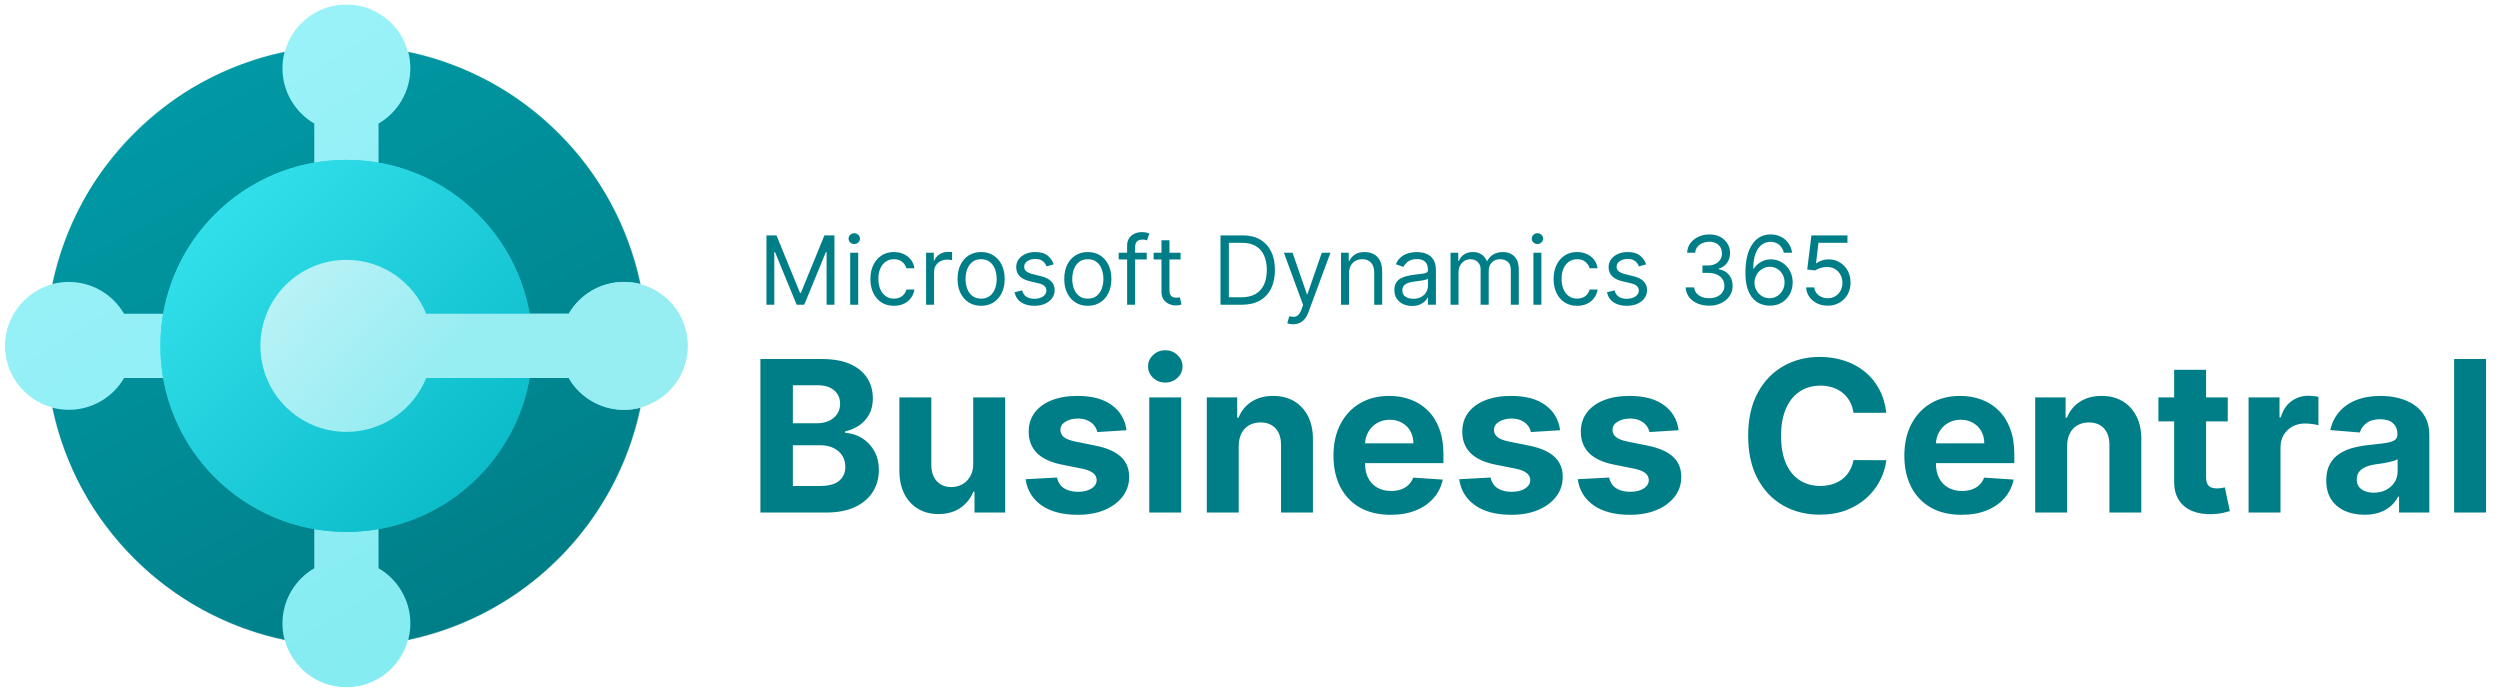
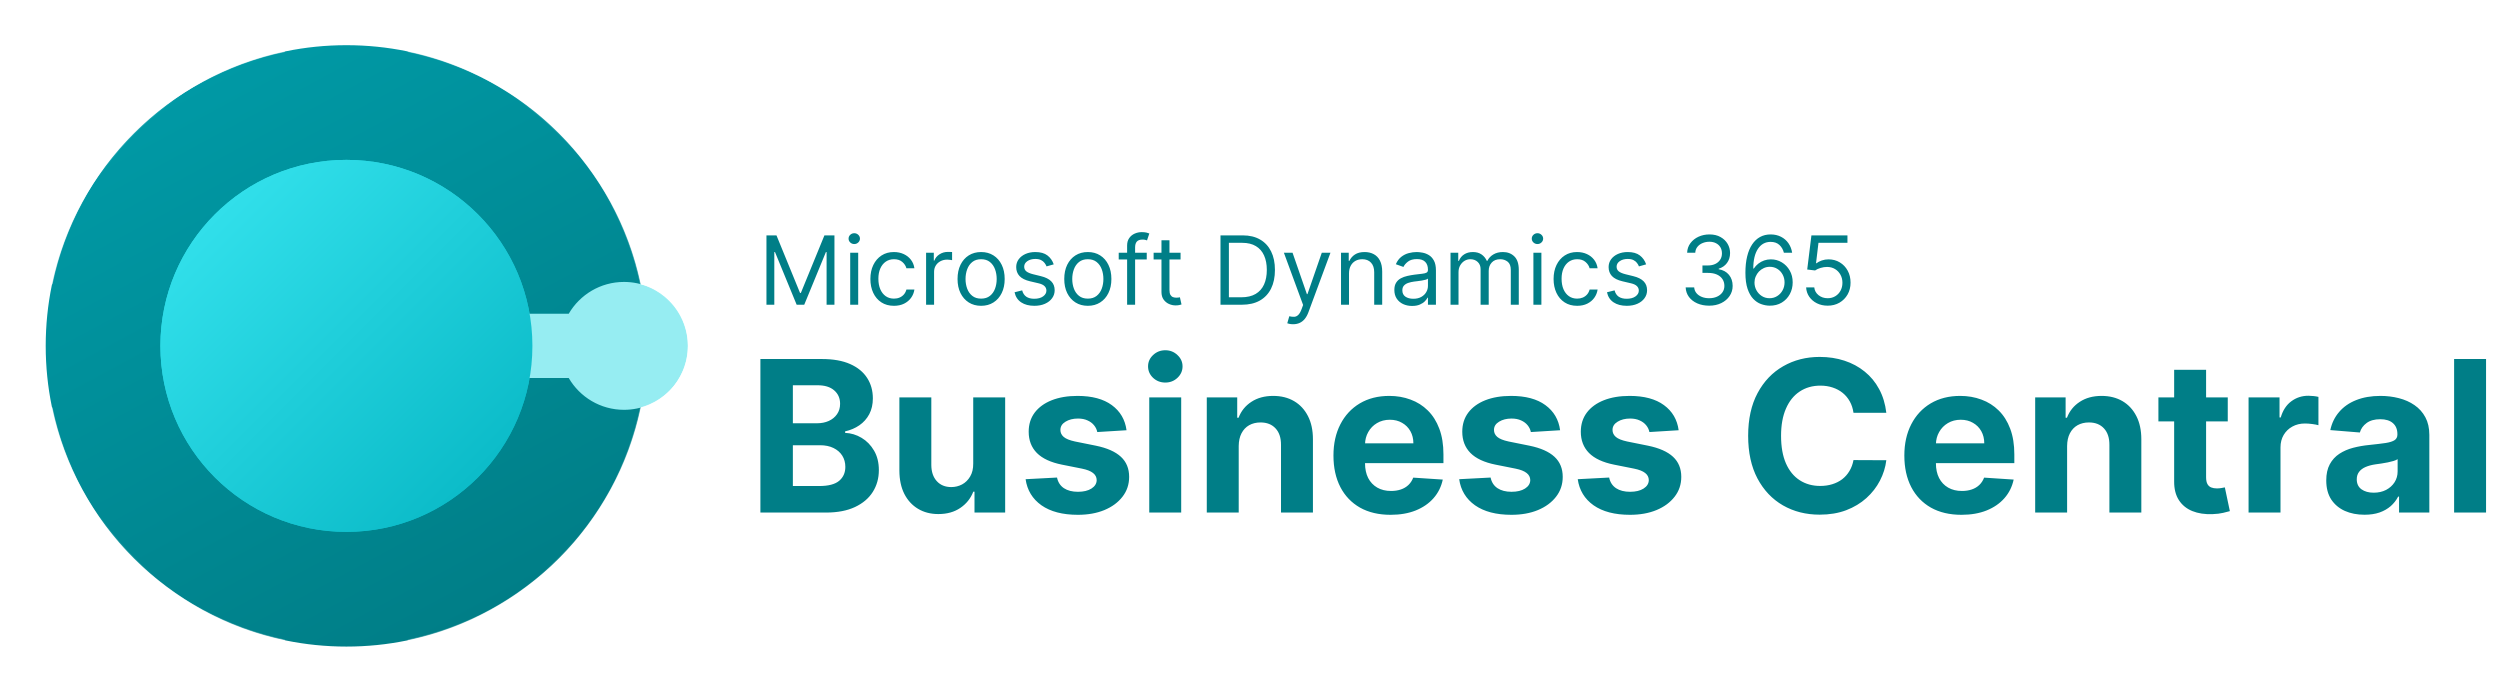
<svg xmlns="http://www.w3.org/2000/svg" width="2474" height="683" viewBox="0 0 2474 683" fill="none">
  <path d="M758.482 232.931H768.4L791.722 289.896H792.527L815.849 232.931H825.767V301.557H817.993V249.417H817.323L795.877 301.557H788.372L766.926 249.417H766.256V301.557H758.482V232.931ZM841.357 301.557V250.088H849.265V301.557H841.357ZM845.378 241.509C843.836 241.509 842.507 240.984 841.39 239.935C840.296 238.885 839.748 237.622 839.748 236.148C839.748 234.674 840.296 233.412 841.39 232.362C842.507 231.312 843.836 230.787 845.378 230.787C846.919 230.787 848.237 231.312 849.332 232.362C850.449 233.412 851.007 234.674 851.007 236.148C851.007 237.622 850.449 238.885 849.332 239.935C848.237 240.984 846.919 241.509 845.378 241.509ZM884.658 302.629C879.833 302.629 875.678 301.49 872.193 299.211C868.708 296.932 866.027 293.794 864.151 289.795C862.275 285.796 861.336 281.228 861.336 276.09C861.336 270.863 862.297 266.25 864.218 262.251C866.161 258.23 868.865 255.092 872.327 252.835C875.812 250.557 879.878 249.417 884.524 249.417C888.143 249.417 891.405 250.088 894.309 251.428C897.213 252.768 899.592 254.645 901.446 257.057C903.3 259.47 904.451 262.285 904.897 265.502H896.989C896.386 263.156 895.046 261.078 892.968 259.269C890.913 257.437 888.143 256.521 884.658 256.521C881.575 256.521 878.872 257.325 876.549 258.934C874.248 260.52 872.45 262.765 871.154 265.669C869.881 268.551 869.244 271.935 869.244 275.822C869.244 279.798 869.87 283.261 871.121 286.21C872.394 289.159 874.181 291.448 876.482 293.079C878.805 294.71 881.531 295.525 884.658 295.525C886.713 295.525 888.579 295.168 890.254 294.453C891.93 293.738 893.348 292.71 894.51 291.37C895.671 290.03 896.498 288.421 896.989 286.545H904.897C904.451 289.583 903.345 292.319 901.58 294.754C899.838 297.167 897.525 299.088 894.644 300.518C891.784 301.925 888.456 302.629 884.658 302.629ZM916.458 301.557V250.088H924.098V257.862H924.634C925.572 255.315 927.27 253.249 929.727 251.663C932.184 250.076 934.954 249.283 938.037 249.283C938.618 249.283 939.344 249.295 940.215 249.317C941.086 249.339 941.745 249.373 942.192 249.417V257.459C941.924 257.392 941.31 257.292 940.349 257.158C939.411 257.002 938.417 256.923 937.367 256.923C934.865 256.923 932.631 257.448 930.665 258.498C928.722 259.526 927.18 260.956 926.041 262.787C924.924 264.597 924.366 266.663 924.366 268.986V301.557H916.458ZM970.909 302.629C966.263 302.629 962.186 301.523 958.678 299.312C955.194 297.1 952.468 294.006 950.502 290.03C948.559 286.053 947.587 281.407 947.587 276.09C947.587 270.729 948.559 266.049 950.502 262.05C952.468 258.051 955.194 254.946 958.678 252.735C962.186 250.523 966.263 249.417 970.909 249.417C975.556 249.417 979.621 250.523 983.106 252.735C986.613 254.946 989.339 258.051 991.282 262.05C993.248 266.049 994.231 270.729 994.231 276.09C994.231 281.407 993.248 286.053 991.282 290.03C989.339 294.006 986.613 297.1 983.106 299.312C979.621 301.523 975.556 302.629 970.909 302.629ZM970.909 295.525C974.439 295.525 977.343 294.62 979.621 292.811C981.9 291.001 983.586 288.622 984.681 285.674C985.776 282.725 986.323 279.53 986.323 276.09C986.323 272.65 985.776 269.444 984.681 266.473C983.586 263.502 981.9 261.101 979.621 259.269C977.343 257.437 974.439 256.521 970.909 256.521C967.379 256.521 964.475 257.437 962.197 259.269C959.918 261.101 958.232 263.502 957.137 266.473C956.042 269.444 955.495 272.65 955.495 276.09C955.495 279.53 956.042 282.725 957.137 285.674C958.232 288.622 959.918 291.001 962.197 292.811C964.475 294.62 967.379 295.525 970.909 295.525ZM1042.76 261.615L1035.66 263.625C1035.21 262.441 1034.55 261.291 1033.68 260.174C1032.83 259.034 1031.67 258.096 1030.19 257.359C1028.72 256.622 1026.83 256.253 1024.53 256.253C1021.38 256.253 1018.76 256.979 1016.66 258.431C1014.58 259.861 1013.54 261.682 1013.54 263.893C1013.54 265.859 1014.26 267.411 1015.68 268.551C1017.11 269.69 1019.35 270.639 1022.39 271.399L1030.03 273.275C1034.63 274.392 1038.06 276.101 1040.31 278.402C1042.57 280.681 1043.7 283.618 1043.7 287.215C1043.7 290.164 1042.85 292.8 1041.15 295.123C1039.48 297.446 1037.13 299.278 1034.11 300.618C1031.1 301.959 1027.59 302.629 1023.59 302.629C1018.34 302.629 1014 301.49 1010.56 299.211C1007.12 296.932 1004.94 293.604 1004.02 289.226L1011.53 287.349C1012.24 290.119 1013.6 292.197 1015.58 293.582C1017.59 294.967 1020.22 295.659 1023.46 295.659C1027.14 295.659 1030.07 294.877 1032.24 293.314C1034.43 291.727 1035.52 289.829 1035.52 287.617C1035.52 285.83 1034.9 284.333 1033.65 283.127C1032.39 281.898 1030.47 280.982 1027.88 280.379L1019.3 278.369C1014.59 277.252 1011.13 275.521 1008.92 273.175C1006.73 270.807 1005.63 267.847 1005.63 264.295C1005.63 261.391 1006.45 258.822 1008.08 256.588C1009.73 254.354 1011.98 252.601 1014.81 251.327C1017.67 250.054 1020.91 249.417 1024.53 249.417C1029.62 249.417 1033.62 250.534 1036.53 252.768C1039.45 255.002 1041.53 257.951 1042.76 261.615ZM1076.51 302.629C1071.86 302.629 1067.79 301.523 1064.28 299.312C1060.8 297.1 1058.07 294.006 1056.1 290.03C1054.16 286.053 1053.19 281.407 1053.19 276.09C1053.19 270.729 1054.16 266.049 1056.1 262.05C1058.07 258.051 1060.8 254.946 1064.28 252.735C1067.79 250.523 1071.86 249.417 1076.51 249.417C1081.16 249.417 1085.22 250.523 1088.71 252.735C1092.22 254.946 1094.94 258.051 1096.88 262.05C1098.85 266.049 1099.83 270.729 1099.83 276.09C1099.83 281.407 1098.85 286.053 1096.88 290.03C1094.94 294.006 1092.22 297.1 1088.71 299.312C1085.22 301.523 1081.16 302.629 1076.51 302.629ZM1076.51 295.525C1080.04 295.525 1082.94 294.62 1085.22 292.811C1087.5 291.001 1089.19 288.622 1090.28 285.674C1091.38 282.725 1091.92 279.53 1091.92 276.09C1091.92 272.65 1091.38 269.444 1090.28 266.473C1089.19 263.502 1087.5 261.101 1085.22 259.269C1082.94 257.437 1080.04 256.521 1076.51 256.521C1072.98 256.521 1070.08 257.437 1067.8 259.269C1065.52 261.101 1063.83 263.502 1062.74 266.473C1061.64 269.444 1061.1 272.65 1061.1 276.09C1061.1 279.53 1061.64 282.725 1062.74 285.674C1063.83 288.622 1065.52 291.001 1067.8 292.811C1070.08 294.62 1072.98 295.525 1076.51 295.525ZM1134.82 250.088V256.789H1107.08V250.088H1134.82ZM1115.39 301.557V242.984C1115.39 240.035 1116.08 237.578 1117.47 235.612C1118.85 233.646 1120.65 232.172 1122.86 231.189C1125.07 230.206 1127.41 229.714 1129.86 229.714C1131.81 229.714 1133.39 229.871 1134.62 230.184C1135.85 230.496 1136.77 230.787 1137.37 231.055L1135.09 237.891C1134.69 237.756 1134.13 237.589 1133.42 237.388C1132.72 237.187 1131.81 237.086 1130.67 237.086C1128.06 237.086 1126.17 237.745 1125.01 239.063C1123.87 240.381 1123.3 242.314 1123.3 244.86V301.557H1115.39ZM1168.29 250.088V256.789H1141.62V250.088H1168.29ZM1149.39 237.756H1157.3V286.813C1157.3 289.047 1157.62 290.722 1158.27 291.839C1158.94 292.934 1159.79 293.671 1160.82 294.051C1161.87 294.408 1162.97 294.587 1164.14 294.587C1165.01 294.587 1165.72 294.542 1166.28 294.453C1166.84 294.341 1167.29 294.252 1167.62 294.185L1169.23 301.289C1168.69 301.49 1167.94 301.691 1166.98 301.892C1166.02 302.115 1164.81 302.227 1163.33 302.227C1161.1 302.227 1158.91 301.747 1156.76 300.786C1154.64 299.825 1152.88 298.362 1151.47 296.396C1150.08 294.431 1149.39 291.951 1149.39 288.957V237.756ZM1228.97 301.557H1207.8V232.931H1229.91C1236.57 232.931 1242.27 234.305 1247 237.053C1251.74 239.778 1255.37 243.699 1257.89 248.814C1260.42 253.908 1261.68 260.006 1261.68 267.11C1261.68 274.258 1260.41 280.413 1257.86 285.573C1255.31 290.711 1251.6 294.665 1246.73 297.435C1241.86 300.183 1235.94 301.557 1228.97 301.557ZM1216.11 294.185H1228.44C1234.11 294.185 1238.81 293.09 1242.55 290.901C1246.28 288.712 1249.06 285.595 1250.89 281.552C1252.72 277.509 1253.64 272.695 1253.64 267.11C1253.64 261.57 1252.73 256.8 1250.92 252.802C1249.11 248.781 1246.41 245.698 1242.81 243.553C1239.22 241.387 1234.74 240.303 1229.38 240.303H1216.11V294.185ZM1279.64 320.858C1278.3 320.858 1277.1 320.746 1276.05 320.522C1275 320.321 1274.28 320.12 1273.88 319.919L1275.89 312.95C1277.81 313.441 1279.51 313.62 1280.98 313.486C1282.45 313.352 1283.76 312.693 1284.9 311.509C1286.06 310.347 1287.12 308.459 1288.08 305.846L1289.56 301.825L1270.53 250.088H1279.1L1293.31 291.102H1293.85L1308.05 250.088H1316.63L1294.79 309.063C1293.8 311.721 1292.58 313.921 1291.13 315.664C1289.68 317.428 1287.99 318.735 1286.07 319.584C1284.17 320.433 1282.03 320.858 1279.64 320.858ZM1334.98 270.595V301.557H1327.07V250.088H1334.71V258.13H1335.38C1336.59 255.516 1338.42 253.416 1340.88 251.83C1343.33 250.222 1346.51 249.417 1350.39 249.417C1353.88 249.417 1356.93 250.132 1359.54 251.562C1362.15 252.969 1364.19 255.114 1365.64 257.996C1367.09 260.855 1367.82 264.474 1367.82 268.852V301.557H1359.91V269.388C1359.91 265.345 1358.86 262.195 1356.76 259.939C1354.66 257.661 1351.78 256.521 1348.11 256.521C1345.59 256.521 1343.33 257.069 1341.35 258.163C1339.38 259.258 1337.83 260.855 1336.69 262.955C1335.55 265.055 1334.98 267.601 1334.98 270.595ZM1397.41 302.763C1394.15 302.763 1391.19 302.149 1388.53 300.92C1385.88 299.669 1383.76 297.871 1382.2 295.525C1380.64 293.157 1379.85 290.298 1379.85 286.947C1379.85 283.998 1380.44 281.608 1381.6 279.776C1382.76 277.922 1384.31 276.47 1386.26 275.42C1388.2 274.37 1390.34 273.588 1392.69 273.074C1395.06 272.538 1397.44 272.114 1399.83 271.801C1402.95 271.399 1405.49 271.097 1407.43 270.896C1409.4 270.673 1410.83 270.304 1411.72 269.791C1412.64 269.277 1413.1 268.383 1413.1 267.11V266.842C1413.1 263.536 1412.19 260.967 1410.38 259.135C1408.59 257.303 1405.88 256.387 1402.24 256.387C1398.46 256.387 1395.5 257.214 1393.36 258.867C1391.21 260.52 1389.71 262.285 1388.84 264.161L1381.33 261.48C1382.67 258.353 1384.46 255.918 1386.69 254.176C1388.95 252.411 1391.4 251.182 1394.06 250.49C1396.74 249.775 1399.38 249.417 1401.97 249.417C1403.62 249.417 1405.52 249.618 1407.67 250.021C1409.83 250.4 1411.92 251.193 1413.93 252.4C1415.97 253.606 1417.65 255.427 1418.99 257.862C1420.33 260.297 1421 263.558 1421 267.646V301.557H1413.1V294.587H1412.69C1412.16 295.704 1411.26 296.899 1410.01 298.172C1408.76 299.446 1407.1 300.529 1405.02 301.423C1402.94 302.316 1400.41 302.763 1397.41 302.763ZM1398.62 295.659C1401.75 295.659 1404.38 295.045 1406.53 293.816C1408.69 292.588 1410.33 291.001 1411.42 289.058C1412.54 287.114 1413.1 285.07 1413.1 282.926V275.688C1412.76 276.09 1412.02 276.459 1410.88 276.794C1409.77 277.107 1408.47 277.386 1407 277.632C1405.54 277.855 1404.13 278.056 1402.74 278.235C1401.38 278.391 1400.27 278.525 1399.42 278.637C1397.37 278.905 1395.45 279.341 1393.66 279.944C1391.9 280.524 1390.47 281.407 1389.37 282.591C1388.3 283.752 1387.76 285.339 1387.76 287.349C1387.76 290.097 1388.78 292.174 1390.81 293.582C1392.87 294.967 1395.47 295.659 1398.62 295.659ZM1435.44 301.557V250.088H1443.08V258.13H1443.75C1444.82 255.382 1446.55 253.249 1448.94 251.73C1451.33 250.188 1454.2 249.417 1457.55 249.417C1460.95 249.417 1463.77 250.188 1466.03 251.73C1468.31 253.249 1470.08 255.382 1471.36 258.13H1471.89C1473.21 255.471 1475.19 253.36 1477.83 251.797C1480.46 250.21 1483.62 249.417 1487.31 249.417C1491.91 249.417 1495.67 250.858 1498.6 253.74C1501.53 256.599 1502.99 261.056 1502.99 267.11V301.557H1495.08V267.11C1495.08 263.312 1494.04 260.598 1491.97 258.967C1489.89 257.337 1487.44 256.521 1484.63 256.521C1481.01 256.521 1478.21 257.616 1476.22 259.805C1474.23 261.972 1473.23 264.72 1473.23 268.048V301.557H1465.19V266.306C1465.19 263.379 1464.24 261.023 1462.34 259.235C1460.45 257.426 1458 256.521 1455.01 256.521C1452.95 256.521 1451.03 257.069 1449.24 258.163C1447.48 259.258 1446.05 260.777 1444.95 262.72C1443.88 264.641 1443.35 266.864 1443.35 269.388V301.557H1435.44ZM1517.45 301.557V250.088H1525.36V301.557H1517.45ZM1521.47 241.509C1519.93 241.509 1518.6 240.984 1517.48 239.935C1516.39 238.885 1515.84 237.622 1515.84 236.148C1515.84 234.674 1516.39 233.412 1517.48 232.362C1518.6 231.312 1519.93 230.787 1521.47 230.787C1523.01 230.787 1524.33 231.312 1525.42 232.362C1526.54 233.412 1527.1 234.674 1527.1 236.148C1527.1 237.622 1526.54 238.885 1525.42 239.935C1524.33 240.984 1523.01 241.509 1521.47 241.509ZM1560.75 302.629C1555.93 302.629 1551.77 301.49 1548.29 299.211C1544.8 296.932 1542.12 293.794 1540.24 289.795C1538.37 285.796 1537.43 281.228 1537.43 276.09C1537.43 270.863 1538.39 266.25 1540.31 262.251C1542.25 258.23 1544.96 255.092 1548.42 252.835C1551.9 250.557 1555.97 249.417 1560.62 249.417C1564.24 249.417 1567.5 250.088 1570.4 251.428C1573.3 252.768 1575.68 254.645 1577.54 257.057C1579.39 259.47 1580.54 262.285 1580.99 265.502H1573.08C1572.48 263.156 1571.14 261.078 1569.06 259.269C1567.01 257.437 1564.24 256.521 1560.75 256.521C1557.67 256.521 1554.96 257.325 1552.64 258.934C1550.34 260.52 1548.54 262.765 1547.25 265.669C1545.97 268.551 1545.34 271.935 1545.34 275.822C1545.34 279.798 1545.96 283.261 1547.21 286.21C1548.49 289.159 1550.27 291.448 1552.57 293.079C1554.9 294.71 1557.62 295.525 1560.75 295.525C1562.81 295.525 1564.67 295.168 1566.35 294.453C1568.02 293.738 1569.44 292.71 1570.6 291.37C1571.76 290.03 1572.59 288.421 1573.08 286.545H1580.99C1580.54 289.583 1579.44 292.319 1577.67 294.754C1575.93 297.167 1573.62 299.088 1570.74 300.518C1567.88 301.925 1564.55 302.629 1560.75 302.629ZM1629.01 261.615L1621.9 263.625C1621.46 262.441 1620.8 261.291 1619.93 260.174C1619.08 259.034 1617.92 258.096 1616.44 257.359C1614.97 256.622 1613.08 256.253 1610.78 256.253C1607.63 256.253 1605 256.979 1602.9 258.431C1600.83 259.861 1599.79 261.682 1599.79 263.893C1599.79 265.859 1600.5 267.411 1601.93 268.551C1603.36 269.69 1605.6 270.639 1608.63 271.399L1616.27 273.275C1620.88 274.392 1624.3 276.101 1626.56 278.402C1628.82 280.681 1629.95 283.618 1629.95 287.215C1629.95 290.164 1629.1 292.8 1627.4 295.123C1625.72 297.446 1623.38 299.278 1620.36 300.618C1617.35 301.959 1613.84 302.629 1609.84 302.629C1604.59 302.629 1600.25 301.49 1596.81 299.211C1593.37 296.932 1591.19 293.604 1590.27 289.226L1597.78 287.349C1598.49 290.119 1599.84 292.197 1601.83 293.582C1603.84 294.967 1606.47 295.659 1609.71 295.659C1613.39 295.659 1616.32 294.877 1618.49 293.314C1620.67 291.727 1621.77 289.829 1621.77 287.617C1621.77 285.83 1621.14 284.333 1619.89 283.127C1618.64 281.898 1616.72 280.982 1614.13 280.379L1605.55 278.369C1600.84 277.252 1597.38 275.521 1595.16 273.175C1592.97 270.807 1591.88 267.847 1591.88 264.295C1591.88 261.391 1592.7 258.822 1594.33 256.588C1595.98 254.354 1598.22 252.601 1601.06 251.327C1603.92 250.054 1607.16 249.417 1610.78 249.417C1615.87 249.417 1619.87 250.534 1622.77 252.768C1625.7 255.002 1627.78 257.951 1629.01 261.615ZM1691.44 302.495C1687.02 302.495 1683.08 301.735 1679.61 300.216C1676.17 298.697 1673.44 296.586 1671.4 293.883C1669.39 291.158 1668.3 287.997 1668.12 284.4H1676.56C1676.74 286.612 1677.5 288.522 1678.84 290.13C1680.18 291.716 1681.94 292.945 1684.1 293.816C1686.27 294.687 1688.67 295.123 1691.31 295.123C1694.26 295.123 1696.87 294.609 1699.15 293.582C1701.43 292.554 1703.21 291.124 1704.51 289.293C1705.81 287.461 1706.45 285.339 1706.45 282.926C1706.45 280.402 1705.83 278.179 1704.58 276.258C1703.33 274.314 1701.49 272.795 1699.08 271.701C1696.67 270.606 1693.72 270.059 1690.24 270.059H1684.74V262.687H1690.24C1692.96 262.687 1695.35 262.195 1697.41 261.212C1699.48 260.23 1701.1 258.844 1702.27 257.057C1703.45 255.27 1704.04 253.17 1704.04 250.758C1704.04 248.435 1703.53 246.413 1702.5 244.693C1701.47 242.973 1700.02 241.632 1698.14 240.672C1696.29 239.711 1694.1 239.231 1691.58 239.231C1689.21 239.231 1686.97 239.666 1684.87 240.538C1682.8 241.387 1681.1 242.626 1679.78 244.257C1678.46 245.866 1677.75 247.809 1677.64 250.088H1669.59C1669.73 246.491 1670.81 243.341 1672.84 240.638C1674.88 237.913 1677.54 235.791 1680.82 234.272C1684.13 232.753 1687.76 231.993 1691.71 231.993C1695.95 231.993 1699.6 232.853 1702.63 234.573C1705.67 236.271 1708.01 238.516 1709.64 241.308C1711.27 244.101 1712.08 247.117 1712.08 250.356C1712.08 254.22 1711.07 257.515 1709.03 260.241C1707.02 262.966 1704.29 264.854 1700.82 265.904V266.44C1705.16 267.155 1708.54 268.998 1710.98 271.969C1713.41 274.917 1714.63 278.57 1714.63 282.926C1714.63 286.657 1713.61 290.007 1711.58 292.978C1709.57 295.927 1706.82 298.25 1703.34 299.948C1699.85 301.646 1695.89 302.495 1691.44 302.495ZM1751.12 302.495C1748.31 302.45 1745.49 301.914 1742.68 300.886C1739.86 299.859 1737.29 298.128 1734.97 295.693C1732.65 293.235 1730.78 289.918 1729.37 285.741C1727.97 281.541 1727.26 276.269 1727.26 269.925C1727.26 263.848 1727.83 258.465 1728.97 253.774C1730.11 249.06 1731.76 245.095 1733.93 241.878C1736.1 238.639 1738.71 236.182 1741.77 234.506C1744.85 232.831 1748.33 231.993 1752.19 231.993C1756.04 231.993 1759.45 232.764 1762.45 234.305C1765.46 235.824 1767.92 237.946 1769.82 240.672C1771.72 243.397 1772.95 246.536 1773.5 250.088H1765.33C1764.57 247.005 1763.09 244.447 1760.91 242.414C1758.72 240.381 1755.81 239.365 1752.19 239.365C1746.88 239.365 1742.69 241.677 1739.63 246.301C1736.59 250.925 1735.06 257.415 1735.04 265.77H1735.57C1736.82 263.871 1738.31 262.251 1740.03 260.911C1741.77 259.548 1743.69 258.498 1745.79 257.761C1747.89 257.024 1750.12 256.655 1752.46 256.655C1756.39 256.655 1759.99 257.638 1763.25 259.604C1766.51 261.548 1769.13 264.239 1771.09 267.68C1773.06 271.097 1774.04 275.018 1774.04 279.441C1774.04 283.685 1773.09 287.572 1771.19 291.102C1769.29 294.609 1766.62 297.402 1763.18 299.479C1759.77 301.534 1755.74 302.54 1751.12 302.495ZM1751.12 295.123C1753.94 295.123 1756.46 294.419 1758.69 293.012C1760.95 291.605 1762.73 289.717 1764.02 287.349C1765.34 284.981 1766 282.345 1766 279.441C1766 276.604 1765.36 274.024 1764.09 271.701C1762.84 269.355 1761.11 267.49 1758.89 266.105C1756.71 264.72 1754.2 264.027 1751.39 264.027C1749.27 264.027 1747.29 264.452 1745.46 265.3C1743.63 266.127 1742.02 267.266 1740.63 268.718C1739.27 270.17 1738.2 271.835 1737.42 273.711C1736.63 275.565 1736.24 277.52 1736.24 279.575C1736.24 282.3 1736.88 284.847 1738.15 287.215C1739.45 289.583 1741.21 291.493 1743.45 292.945C1745.7 294.397 1748.26 295.123 1751.12 295.123ZM1808.66 302.495C1804.73 302.495 1801.19 301.713 1798.04 300.149C1794.89 298.586 1792.37 296.441 1790.47 293.716C1788.57 290.99 1787.53 287.885 1787.35 284.4H1795.39C1795.71 287.505 1797.11 290.074 1799.62 292.107C1802.14 294.118 1805.16 295.123 1808.66 295.123C1811.48 295.123 1813.98 294.464 1816.17 293.146C1818.38 291.828 1820.11 290.019 1821.36 287.718C1822.64 285.394 1823.27 282.77 1823.27 279.843C1823.27 276.85 1822.61 274.18 1821.3 271.835C1820 269.467 1818.21 267.601 1815.93 266.239C1813.66 264.876 1811.05 264.184 1808.13 264.161C1806.03 264.139 1803.87 264.463 1801.66 265.133C1799.45 265.781 1797.63 266.618 1796.2 267.646L1788.42 266.708L1792.58 232.931H1828.23V240.303H1799.55L1797.14 260.542H1797.54C1798.95 259.425 1800.71 258.498 1802.83 257.761C1804.95 257.024 1807.17 256.655 1809.47 256.655C1813.67 256.655 1817.41 257.661 1820.69 259.671C1824 261.659 1826.59 264.385 1828.47 267.847C1830.37 271.31 1831.31 275.264 1831.31 279.709C1831.31 284.088 1830.33 287.997 1828.37 291.437C1826.42 294.855 1823.74 297.558 1820.32 299.546C1816.91 301.512 1813.02 302.495 1808.66 302.495Z" fill="#007E87" />
  <path d="M752.491 507.229V355.285H813.328C824.507 355.285 833.83 356.942 841.299 360.256C848.767 363.57 854.381 368.17 858.14 374.055C861.899 379.892 863.779 386.619 863.779 394.236C863.779 400.171 862.592 405.389 860.218 409.89C857.843 414.342 854.579 418.002 850.424 420.87C846.319 423.69 841.62 425.693 836.328 426.88V428.364C842.115 428.611 847.531 430.243 852.576 433.26C857.67 436.278 861.8 440.506 864.966 445.947C868.131 451.338 869.714 457.768 869.714 465.237C869.714 473.299 867.711 480.496 863.705 486.827C859.748 493.108 853.887 498.079 846.121 501.739C838.356 505.399 828.785 507.229 817.409 507.229H752.491ZM784.616 480.966H810.806C819.758 480.966 826.287 479.259 830.393 475.846C834.498 472.384 836.55 467.784 836.55 462.047C836.55 457.843 835.536 454.133 833.509 450.918C831.481 447.703 828.587 445.181 824.828 443.35C821.119 441.52 816.692 440.605 811.548 440.605H784.616V480.966ZM784.616 418.867H808.432C812.834 418.867 816.741 418.101 820.154 416.567C823.616 414.985 826.337 412.759 828.315 409.89C830.343 407.021 831.357 403.584 831.357 399.577C831.357 394.087 829.403 389.66 825.496 386.297C821.638 382.934 816.148 381.252 809.025 381.252H784.616V418.867ZM963.103 458.708V393.271H994.709V507.229H964.364V486.53H963.177C960.605 493.207 956.327 498.574 950.342 502.63C944.407 506.685 937.161 508.713 928.604 508.713C920.987 508.713 914.285 506.982 908.498 503.52C902.711 500.058 898.185 495.136 894.921 488.756C891.706 482.375 890.074 474.734 890.024 465.831V393.271H921.63V460.192C921.679 466.919 923.485 472.236 927.046 476.143C930.607 480.051 935.38 482.004 941.365 482.004C945.173 482.004 948.734 481.139 952.048 479.408C955.362 477.627 958.033 475.006 960.061 471.543C962.138 468.081 963.152 463.803 963.103 458.708ZM1114.81 425.767L1085.87 427.548C1085.38 425.075 1084.31 422.849 1082.68 420.87C1081.05 418.842 1078.9 417.235 1076.23 416.048C1073.61 414.811 1070.46 414.193 1066.8 414.193C1061.91 414.193 1057.78 415.232 1054.41 417.309C1051.05 419.337 1049.37 422.057 1049.37 425.47C1049.37 428.191 1050.46 430.491 1052.63 432.37C1054.81 434.25 1058.54 435.758 1063.84 436.896L1084.46 441.051C1095.54 443.326 1103.8 446.986 1109.24 452.031C1114.68 457.076 1117.4 463.704 1117.4 471.914C1117.4 479.383 1115.2 485.936 1110.8 491.575C1106.45 497.214 1100.46 501.616 1092.85 504.781C1085.28 507.897 1076.55 509.455 1066.66 509.455C1051.57 509.455 1039.55 506.314 1030.6 500.033C1021.7 493.702 1016.48 485.096 1014.94 474.214L1046.03 472.582C1046.97 477.182 1049.25 480.694 1052.86 483.117C1056.47 485.491 1061.09 486.678 1066.73 486.678C1072.27 486.678 1076.72 485.615 1080.08 483.488C1083.5 481.312 1085.23 478.517 1085.28 475.105C1085.23 472.236 1084.02 469.886 1081.64 468.056C1079.27 466.177 1075.61 464.742 1070.66 463.753L1050.93 459.821C1039.8 457.595 1031.51 453.737 1026.07 448.247C1020.68 442.757 1017.99 435.758 1017.99 427.251C1017.99 419.931 1019.96 413.624 1023.92 408.332C1027.93 403.04 1033.54 398.959 1040.76 396.09C1048.03 393.222 1056.54 391.787 1066.28 391.787C1080.68 391.787 1092 394.829 1100.26 400.913C1108.57 406.997 1113.42 415.281 1114.81 425.767ZM1137.3 507.229V393.271H1168.91V507.229H1137.3ZM1153.18 378.581C1148.48 378.581 1144.45 377.023 1141.09 373.907C1137.77 370.742 1136.12 366.958 1136.12 362.556C1136.12 358.203 1137.77 354.469 1141.09 351.353C1144.45 348.187 1148.48 346.605 1153.18 346.605C1157.88 346.605 1161.89 348.187 1165.2 351.353C1168.56 354.469 1170.25 358.203 1170.25 362.556C1170.25 366.958 1168.56 370.742 1165.2 373.907C1161.89 377.023 1157.88 378.581 1153.18 378.581ZM1225.83 441.347V507.229H1194.23V393.271H1224.35V413.377H1225.69C1228.21 406.749 1232.44 401.506 1238.37 397.648C1244.31 393.741 1251.5 391.787 1259.96 391.787C1267.88 391.787 1274.78 393.518 1280.66 396.981C1286.55 400.443 1291.12 405.389 1294.39 411.819C1297.65 418.199 1299.28 425.816 1299.28 434.67V507.229H1267.68V440.309C1267.73 433.335 1265.95 427.894 1262.34 423.986C1258.73 420.03 1253.75 418.051 1247.42 418.051C1243.17 418.051 1239.41 418.966 1236.15 420.796C1232.93 422.626 1230.41 425.297 1228.58 428.809C1226.8 432.271 1225.88 436.451 1225.83 441.347ZM1376.13 509.455C1364.41 509.455 1354.32 507.081 1345.86 502.333C1337.45 497.535 1330.97 490.759 1326.42 482.004C1321.87 473.2 1319.59 462.789 1319.59 450.77C1319.59 439.047 1321.87 428.759 1326.42 419.906C1330.97 411.052 1337.38 404.153 1345.64 399.206C1353.94 394.26 1363.69 391.787 1374.87 391.787C1382.38 391.787 1389.38 392.999 1395.86 395.423C1402.39 397.797 1408.08 401.383 1412.93 406.18C1417.82 410.978 1421.63 417.012 1424.35 424.283C1427.07 431.505 1428.43 439.962 1428.43 449.657V458.337H1332.21V438.751H1398.68C1398.68 434.2 1397.69 430.169 1395.71 426.657C1393.74 423.146 1390.99 420.401 1387.48 418.422C1384.02 416.394 1379.99 415.38 1375.39 415.38C1370.59 415.38 1366.33 416.493 1362.62 418.719C1358.96 420.895 1356.1 423.838 1354.02 427.548C1351.94 431.208 1350.88 435.288 1350.83 439.789V458.411C1350.83 464.05 1351.87 468.922 1353.94 473.027C1356.07 477.132 1359.06 480.298 1362.92 482.524C1366.78 484.749 1371.35 485.862 1376.65 485.862C1380.16 485.862 1383.37 485.368 1386.29 484.378C1389.21 483.389 1391.71 481.905 1393.79 479.927C1395.86 477.949 1397.45 475.525 1398.53 472.656L1427.77 474.585C1426.28 481.609 1423.24 487.742 1418.64 492.985C1414.09 498.178 1408.2 502.234 1400.98 505.152C1393.81 508.021 1385.53 509.455 1376.13 509.455ZM1543.88 425.767L1514.94 427.548C1514.45 425.075 1513.38 422.849 1511.75 420.87C1510.12 418.842 1507.97 417.235 1505.3 416.048C1502.67 414.811 1499.53 414.193 1495.87 414.193C1490.98 414.193 1486.85 415.232 1483.48 417.309C1480.12 419.337 1478.44 422.057 1478.44 425.47C1478.44 428.191 1479.53 430.491 1481.7 432.37C1483.88 434.25 1487.61 435.758 1492.91 436.896L1513.53 441.051C1524.61 443.326 1532.87 446.986 1538.31 452.031C1543.75 457.076 1546.47 463.704 1546.47 471.914C1546.47 479.383 1544.27 485.936 1539.87 491.575C1535.52 497.214 1529.53 501.616 1521.91 504.781C1514.35 507.897 1505.62 509.455 1495.72 509.455C1480.64 509.455 1468.62 506.314 1459.67 500.033C1450.76 493.702 1445.55 485.096 1444.01 474.214L1475.1 472.582C1476.04 477.182 1478.31 480.694 1481.93 483.117C1485.54 485.491 1490.16 486.678 1495.8 486.678C1501.34 486.678 1505.79 485.615 1509.15 483.488C1512.57 481.312 1514.3 478.517 1514.35 475.105C1514.3 472.236 1513.09 469.886 1510.71 468.056C1508.34 466.177 1504.68 464.742 1499.73 463.753L1480 459.821C1468.87 457.595 1460.58 453.737 1455.14 448.247C1449.75 442.757 1447.06 435.758 1447.06 427.251C1447.06 419.931 1449.03 413.624 1452.99 408.332C1457 403.04 1462.61 398.959 1469.83 396.09C1477.1 393.222 1485.61 391.787 1495.35 391.787C1509.75 391.787 1521.07 394.829 1529.33 400.913C1537.64 406.997 1542.49 415.281 1543.88 425.767ZM1661.19 425.767L1632.26 427.548C1631.76 425.075 1630.7 422.849 1629.07 420.87C1627.43 418.842 1625.28 417.235 1622.61 416.048C1619.99 414.811 1616.85 414.193 1613.19 414.193C1608.29 414.193 1604.16 415.232 1600.8 417.309C1597.44 419.337 1595.75 422.057 1595.75 425.47C1595.75 428.191 1596.84 430.491 1599.02 432.37C1601.19 434.25 1604.93 435.758 1610.22 436.896L1630.85 441.051C1641.93 443.326 1650.19 446.986 1655.63 452.031C1661.07 457.076 1663.79 463.704 1663.79 471.914C1663.79 479.383 1661.59 485.936 1657.18 491.575C1652.83 497.214 1646.85 501.616 1639.23 504.781C1631.66 507.897 1622.93 509.455 1613.04 509.455C1597.95 509.455 1585.94 506.314 1576.98 500.033C1568.08 493.702 1562.86 485.096 1561.33 474.214L1592.42 472.582C1593.35 477.182 1595.63 480.694 1599.24 483.117C1602.85 485.491 1607.48 486.678 1613.11 486.678C1618.65 486.678 1623.11 485.615 1626.47 483.488C1629.88 481.312 1631.61 478.517 1631.66 475.105C1631.61 472.236 1630.4 469.886 1628.03 468.056C1625.65 466.177 1621.99 464.742 1617.05 463.753L1597.31 459.821C1586.18 457.595 1577.9 453.737 1572.46 448.247C1567.07 442.757 1564.37 435.758 1564.37 427.251C1564.37 419.931 1566.35 413.624 1570.31 408.332C1574.31 403.04 1579.93 398.959 1587.15 396.09C1594.42 393.222 1602.93 391.787 1612.67 391.787C1627.06 391.787 1638.39 394.829 1646.65 400.913C1654.96 406.997 1659.81 415.281 1661.19 425.767ZM1866.7 408.48H1834.21C1833.61 404.276 1832.4 400.542 1830.57 397.277C1828.74 393.964 1826.39 391.144 1823.52 388.82C1820.65 386.495 1817.34 384.714 1813.58 383.478C1809.87 382.241 1805.84 381.623 1801.49 381.623C1793.62 381.623 1786.77 383.577 1780.94 387.484C1775.1 391.342 1770.57 396.981 1767.36 404.4C1764.14 411.77 1762.54 420.722 1762.54 431.257C1762.54 442.089 1764.14 451.19 1767.36 458.56C1770.62 465.929 1775.17 471.494 1781.01 475.253C1786.85 479.012 1793.6 480.891 1801.26 480.891C1805.57 480.891 1809.55 480.323 1813.21 479.185C1816.92 478.047 1820.21 476.39 1823.08 474.214C1825.95 471.988 1828.32 469.293 1830.2 466.127C1832.13 462.962 1833.46 459.351 1834.21 455.295L1866.7 455.444C1865.86 462.418 1863.76 469.144 1860.4 475.624C1857.08 482.054 1852.61 487.816 1846.97 492.91C1841.38 497.956 1834.7 501.962 1826.94 504.93C1819.22 507.848 1810.49 509.307 1800.75 509.307C1787.19 509.307 1775.08 506.24 1764.39 500.107C1753.76 493.974 1745.35 485.096 1739.17 473.472C1733.03 461.849 1729.97 447.777 1729.97 431.257C1729.97 414.688 1733.08 400.591 1739.31 388.968C1745.55 377.345 1754 368.491 1764.69 362.407C1775.37 356.274 1787.39 353.208 1800.75 353.208C1809.55 353.208 1817.71 354.444 1825.23 356.917C1832.8 359.39 1839.5 363.001 1845.33 367.749C1851.17 372.448 1855.92 378.21 1859.58 385.036C1863.29 391.861 1865.66 399.676 1866.7 408.48ZM1941.08 509.455C1929.36 509.455 1919.27 507.081 1910.81 502.333C1902.4 497.535 1895.92 490.759 1891.37 482.004C1886.82 473.2 1884.54 462.789 1884.54 450.77C1884.54 439.047 1886.82 428.759 1891.37 419.906C1895.92 411.052 1902.33 404.153 1910.59 399.206C1918.9 394.26 1928.64 391.787 1939.82 391.787C1947.34 391.787 1954.33 392.999 1960.81 395.423C1967.34 397.797 1973.03 401.383 1977.88 406.18C1982.77 410.978 1986.58 417.012 1989.3 424.283C1992.02 431.505 1993.38 439.962 1993.38 449.657V458.337H1897.16V438.751H1963.63C1963.63 434.2 1962.64 430.169 1960.67 426.657C1958.69 423.146 1955.94 420.401 1952.43 418.422C1948.97 416.394 1944.94 415.38 1940.34 415.38C1935.54 415.38 1931.29 416.493 1927.58 418.719C1923.92 420.895 1921.05 423.838 1918.97 427.548C1916.89 431.208 1915.83 435.288 1915.78 439.789V458.411C1915.78 464.05 1916.82 468.922 1918.9 473.027C1921.02 477.132 1924.01 480.298 1927.87 482.524C1931.73 484.749 1936.31 485.862 1941.6 485.862C1945.11 485.862 1948.32 485.368 1951.24 484.378C1954.16 483.389 1956.66 481.905 1958.74 479.927C1960.81 477.949 1962.4 475.525 1963.48 472.656L1992.72 474.585C1991.23 481.609 1988.19 487.742 1983.59 492.985C1979.04 498.178 1973.15 502.234 1965.93 505.152C1958.76 508.021 1950.48 509.455 1941.08 509.455ZM2045.61 441.347V507.229H2014.01V393.271H2044.13V413.377H2045.47C2047.99 406.749 2052.22 401.506 2058.15 397.648C2064.09 393.741 2071.29 391.787 2079.74 391.787C2087.66 391.787 2094.56 393.518 2100.44 396.981C2106.33 400.443 2110.9 405.389 2114.17 411.819C2117.43 418.199 2119.06 425.816 2119.06 434.67V507.229H2087.46V440.309C2087.51 433.335 2085.73 427.894 2082.12 423.986C2078.51 420.03 2073.54 418.051 2067.2 418.051C2062.95 418.051 2059.19 418.966 2055.93 420.796C2052.71 422.626 2050.19 425.297 2048.36 428.809C2046.58 432.271 2045.66 436.451 2045.61 441.347ZM2204.59 393.271V417.012H2135.96V393.271H2204.59ZM2151.54 365.969H2183.15V472.211C2183.15 475.129 2183.59 477.404 2184.48 479.037C2185.37 480.619 2186.61 481.732 2188.19 482.375C2189.82 483.018 2191.7 483.34 2193.83 483.34C2195.32 483.34 2196.8 483.216 2198.28 482.969C2199.77 482.672 2200.9 482.449 2201.7 482.301L2206.67 505.82C2205.08 506.314 2202.86 506.883 2199.99 507.526C2197.12 508.219 2193.63 508.639 2189.53 508.788C2181.91 509.084 2175.23 508.07 2169.5 505.746C2163.81 503.421 2159.38 499.81 2156.22 494.914C2153.05 490.017 2151.49 483.834 2151.54 476.366V365.969ZM2225.18 507.229V393.271H2255.82V413.154H2257.01C2259.08 406.082 2262.57 400.74 2267.47 397.129C2272.36 393.469 2278 391.639 2284.38 391.639C2285.97 391.639 2287.67 391.738 2289.5 391.936C2291.33 392.133 2292.94 392.406 2294.32 392.752V420.796C2292.84 420.351 2290.79 419.955 2288.17 419.609C2285.54 419.263 2283.15 419.09 2280.97 419.09C2276.32 419.09 2272.17 420.104 2268.51 422.132C2264.89 424.11 2262.03 426.88 2259.9 430.441C2257.82 434.002 2256.78 438.108 2256.78 442.757V507.229H2225.18ZM2339.9 509.381C2332.63 509.381 2326.15 508.12 2320.46 505.597C2314.77 503.025 2310.27 499.242 2306.96 494.246C2303.69 489.201 2302.06 482.919 2302.06 475.401C2302.06 469.07 2303.22 463.753 2305.55 459.45C2307.87 455.147 2311.04 451.685 2315.04 449.063C2319.05 446.442 2323.6 444.463 2328.69 443.128C2333.84 441.792 2339.23 440.853 2344.87 440.309C2351.49 439.616 2356.84 438.973 2360.89 438.38C2364.95 437.737 2367.89 436.797 2369.72 435.56C2371.55 434.324 2372.47 432.494 2372.47 430.07V429.625C2372.47 424.926 2370.98 421.291 2368.01 418.719C2365.1 416.147 2360.94 414.861 2355.55 414.861C2349.86 414.861 2345.34 416.122 2341.97 418.645C2338.61 421.118 2336.38 424.234 2335.3 427.993L2306.06 425.619C2307.55 418.694 2310.47 412.709 2314.82 407.664C2319.17 402.57 2324.79 398.662 2331.66 395.942C2338.59 393.172 2346.6 391.787 2355.7 391.787C2362.03 391.787 2368.09 392.529 2373.88 394.013C2379.71 395.497 2384.88 397.797 2389.38 400.913C2393.93 404.029 2397.52 408.035 2400.14 412.932C2402.76 417.779 2404.07 423.591 2404.07 430.367V507.229H2374.1V491.427H2373.21C2371.38 494.988 2368.93 498.129 2365.86 500.849C2362.8 503.52 2359.11 505.622 2354.81 507.155C2350.51 508.639 2345.53 509.381 2339.9 509.381ZM2348.95 487.569C2353.6 487.569 2357.7 486.654 2361.26 484.824C2364.82 482.944 2367.62 480.422 2369.65 477.256C2371.68 474.091 2372.69 470.505 2372.69 466.498V454.405C2371.7 455.048 2370.34 455.642 2368.61 456.186C2366.93 456.68 2365.02 457.15 2362.9 457.595C2360.77 457.991 2358.64 458.362 2356.52 458.708C2354.39 459.005 2352.46 459.277 2350.73 459.524C2347.02 460.068 2343.78 460.934 2341.01 462.121C2338.24 463.308 2336.09 464.916 2334.55 466.943C2333.02 468.922 2332.25 471.395 2332.25 474.363C2332.25 478.666 2333.81 481.955 2336.93 484.23C2340.09 486.456 2344.1 487.569 2348.95 487.569ZM2460.2 355.285V507.229H2428.59V355.285H2460.2Z" fill="#007E87" />
  <mask id="mask0_108_32" style="mask-type:luminance" maskUnits="userSpaceOnUse" x="4" y="4" width="677" height="677">
    <path d="M51.519 403.369C24.615 396.083 4.799 371.478 4.799 342.282C4.799 313.085 24.615 288.481 51.519 281.195C75.606 165.941 166.46 75.087 281.714 51C289 24.096 313.604 4.28 342.801 4.28C371.997 4.28 396.602 24.096 403.888 51C519.142 75.087 609.996 165.941 634.083 281.195C660.987 288.481 680.803 313.085 680.803 342.282C680.803 371.478 660.987 396.083 634.083 403.369C609.996 518.624 519.142 609.473 403.888 633.563C396.602 660.463 371.997 680.283 342.801 680.283C313.604 680.283 289 660.463 281.714 633.563C166.46 609.473 75.606 518.624 51.519 403.369Z" fill="white" />
  </mask>
  <g mask="url(#mask0_108_32)">
    <path d="M342.803 639.855C507.147 639.855 640.373 506.628 640.373 342.285C640.373 177.942 507.147 44.716 342.803 44.716C178.46 44.716 45.233 177.942 45.233 342.285C45.233 506.628 178.46 639.855 342.803 639.855Z" fill="url(#paint0_linear_108_32)" />
-     <path fill-rule="evenodd" clip-rule="evenodd" d="M122.795 374.065C111.826 392.897 91.419 405.555 68.078 405.555C33.153 405.555 4.799 377.204 4.799 342.28C4.799 307.356 33.153 279.001 68.078 279.001C91.419 279.001 111.826 291.666 122.795 310.495H311.013V122.276C292.186 111.307 279.521 90.9 279.521 67.559C279.521 32.634 307.876 4.279 342.8 4.279C377.725 4.279 406.08 32.634 406.08 67.559C406.08 90.9 393.415 111.307 374.587 122.276V562.285C393.415 573.247 406.08 593.66 406.08 616.996C406.08 651.931 377.725 680.282 342.8 680.282C307.876 680.282 279.521 651.931 279.521 616.996C279.521 593.66 292.186 573.247 311.013 562.285V374.065H122.795Z" fill="url(#paint1_linear_108_32)" />
    <path d="M342.801 526.35C444.459 526.35 526.87 443.94 526.87 342.281C526.87 240.623 444.459 158.212 342.801 158.212C241.142 158.212 158.731 240.623 158.731 342.281C158.731 443.94 241.142 526.35 342.801 526.35Z" fill="url(#paint2_linear_108_32)" />
    <path fill-rule="evenodd" clip-rule="evenodd" d="M421.783 374.067C409.178 405.323 378.548 427.404 342.801 427.404C295.82 427.404 257.678 389.262 257.678 342.281C257.678 295.3 295.82 257.157 342.801 257.157C378.548 257.157 409.178 279.239 421.783 310.494H562.806C573.775 291.667 594.182 279.001 617.524 279.001C652.449 279.001 680.803 307.356 680.803 342.281C680.803 377.205 652.449 405.56 617.524 405.56C594.182 405.56 573.775 392.895 562.806 374.067H421.783Z" fill="url(#paint3_linear_108_32)" />
    <path d="M342.801 526.35C444.459 526.35 526.87 443.94 526.87 342.281C526.87 240.623 444.459 158.212 342.801 158.212C241.142 158.212 158.731 240.623 158.731 342.281C158.731 443.94 241.142 526.35 342.801 526.35Z" fill="url(#paint4_linear_108_32)" />
-     <path fill-rule="evenodd" clip-rule="evenodd" d="M421.783 374.067C409.178 405.323 378.548 427.404 342.801 427.404C295.82 427.404 257.678 389.262 257.678 342.281C257.678 295.3 295.82 257.157 342.801 257.157C378.548 257.157 409.178 279.239 421.783 310.494H562.806C573.775 291.667 594.182 279.001 617.524 279.001C652.449 279.001 680.803 307.356 680.803 342.281C680.803 377.205 652.449 405.56 617.524 405.56C594.182 405.56 573.775 392.895 562.806 374.067H421.783Z" fill="url(#paint5_linear_108_32)" />
  </g>
  <defs>
    <linearGradient id="paint0_linear_108_32" x1="205.441" y1="75.228" x2="489.435" y2="600.981" gradientUnits="userSpaceOnUse">
      <stop stop-color="#0099A5" />
      <stop offset="1" stop-color="#007E87" />
    </linearGradient>
    <linearGradient id="paint1_linear_108_32" x1="86.51" y1="44.712" x2="483.857" y2="680.282" gradientUnits="userSpaceOnUse">
      <stop stop-color="#9DF3F9" />
      <stop offset="1" stop-color="#82EBF1" />
    </linearGradient>
    <linearGradient id="paint2_linear_108_32" x1="212.618" y1="213.229" x2="470.479" y2="471.092" gradientUnits="userSpaceOnUse">
      <stop stop-color="#31DFEA" />
      <stop offset="1" stop-color="#0CBCC9" />
    </linearGradient>
    <linearGradient id="paint3_linear_108_32" x1="280.139" y1="285.027" x2="405.268" y2="400.247" gradientUnits="userSpaceOnUse">
      <stop stop-color="#B8F2F6" />
      <stop offset="1" stop-color="#96EDF2" />
    </linearGradient>
    <linearGradient id="paint4_linear_108_32" x1="212.618" y1="213.229" x2="470.479" y2="471.092" gradientUnits="userSpaceOnUse">
      <stop stop-color="#31DFEA" />
      <stop offset="1" stop-color="#0CBCC9" />
    </linearGradient>
    <linearGradient id="paint5_linear_108_32" x1="280.139" y1="285.027" x2="405.268" y2="400.247" gradientUnits="userSpaceOnUse">
      <stop stop-color="#B8F2F6" />
      <stop offset="1" stop-color="#96EDF2" />
    </linearGradient>
  </defs>
</svg>